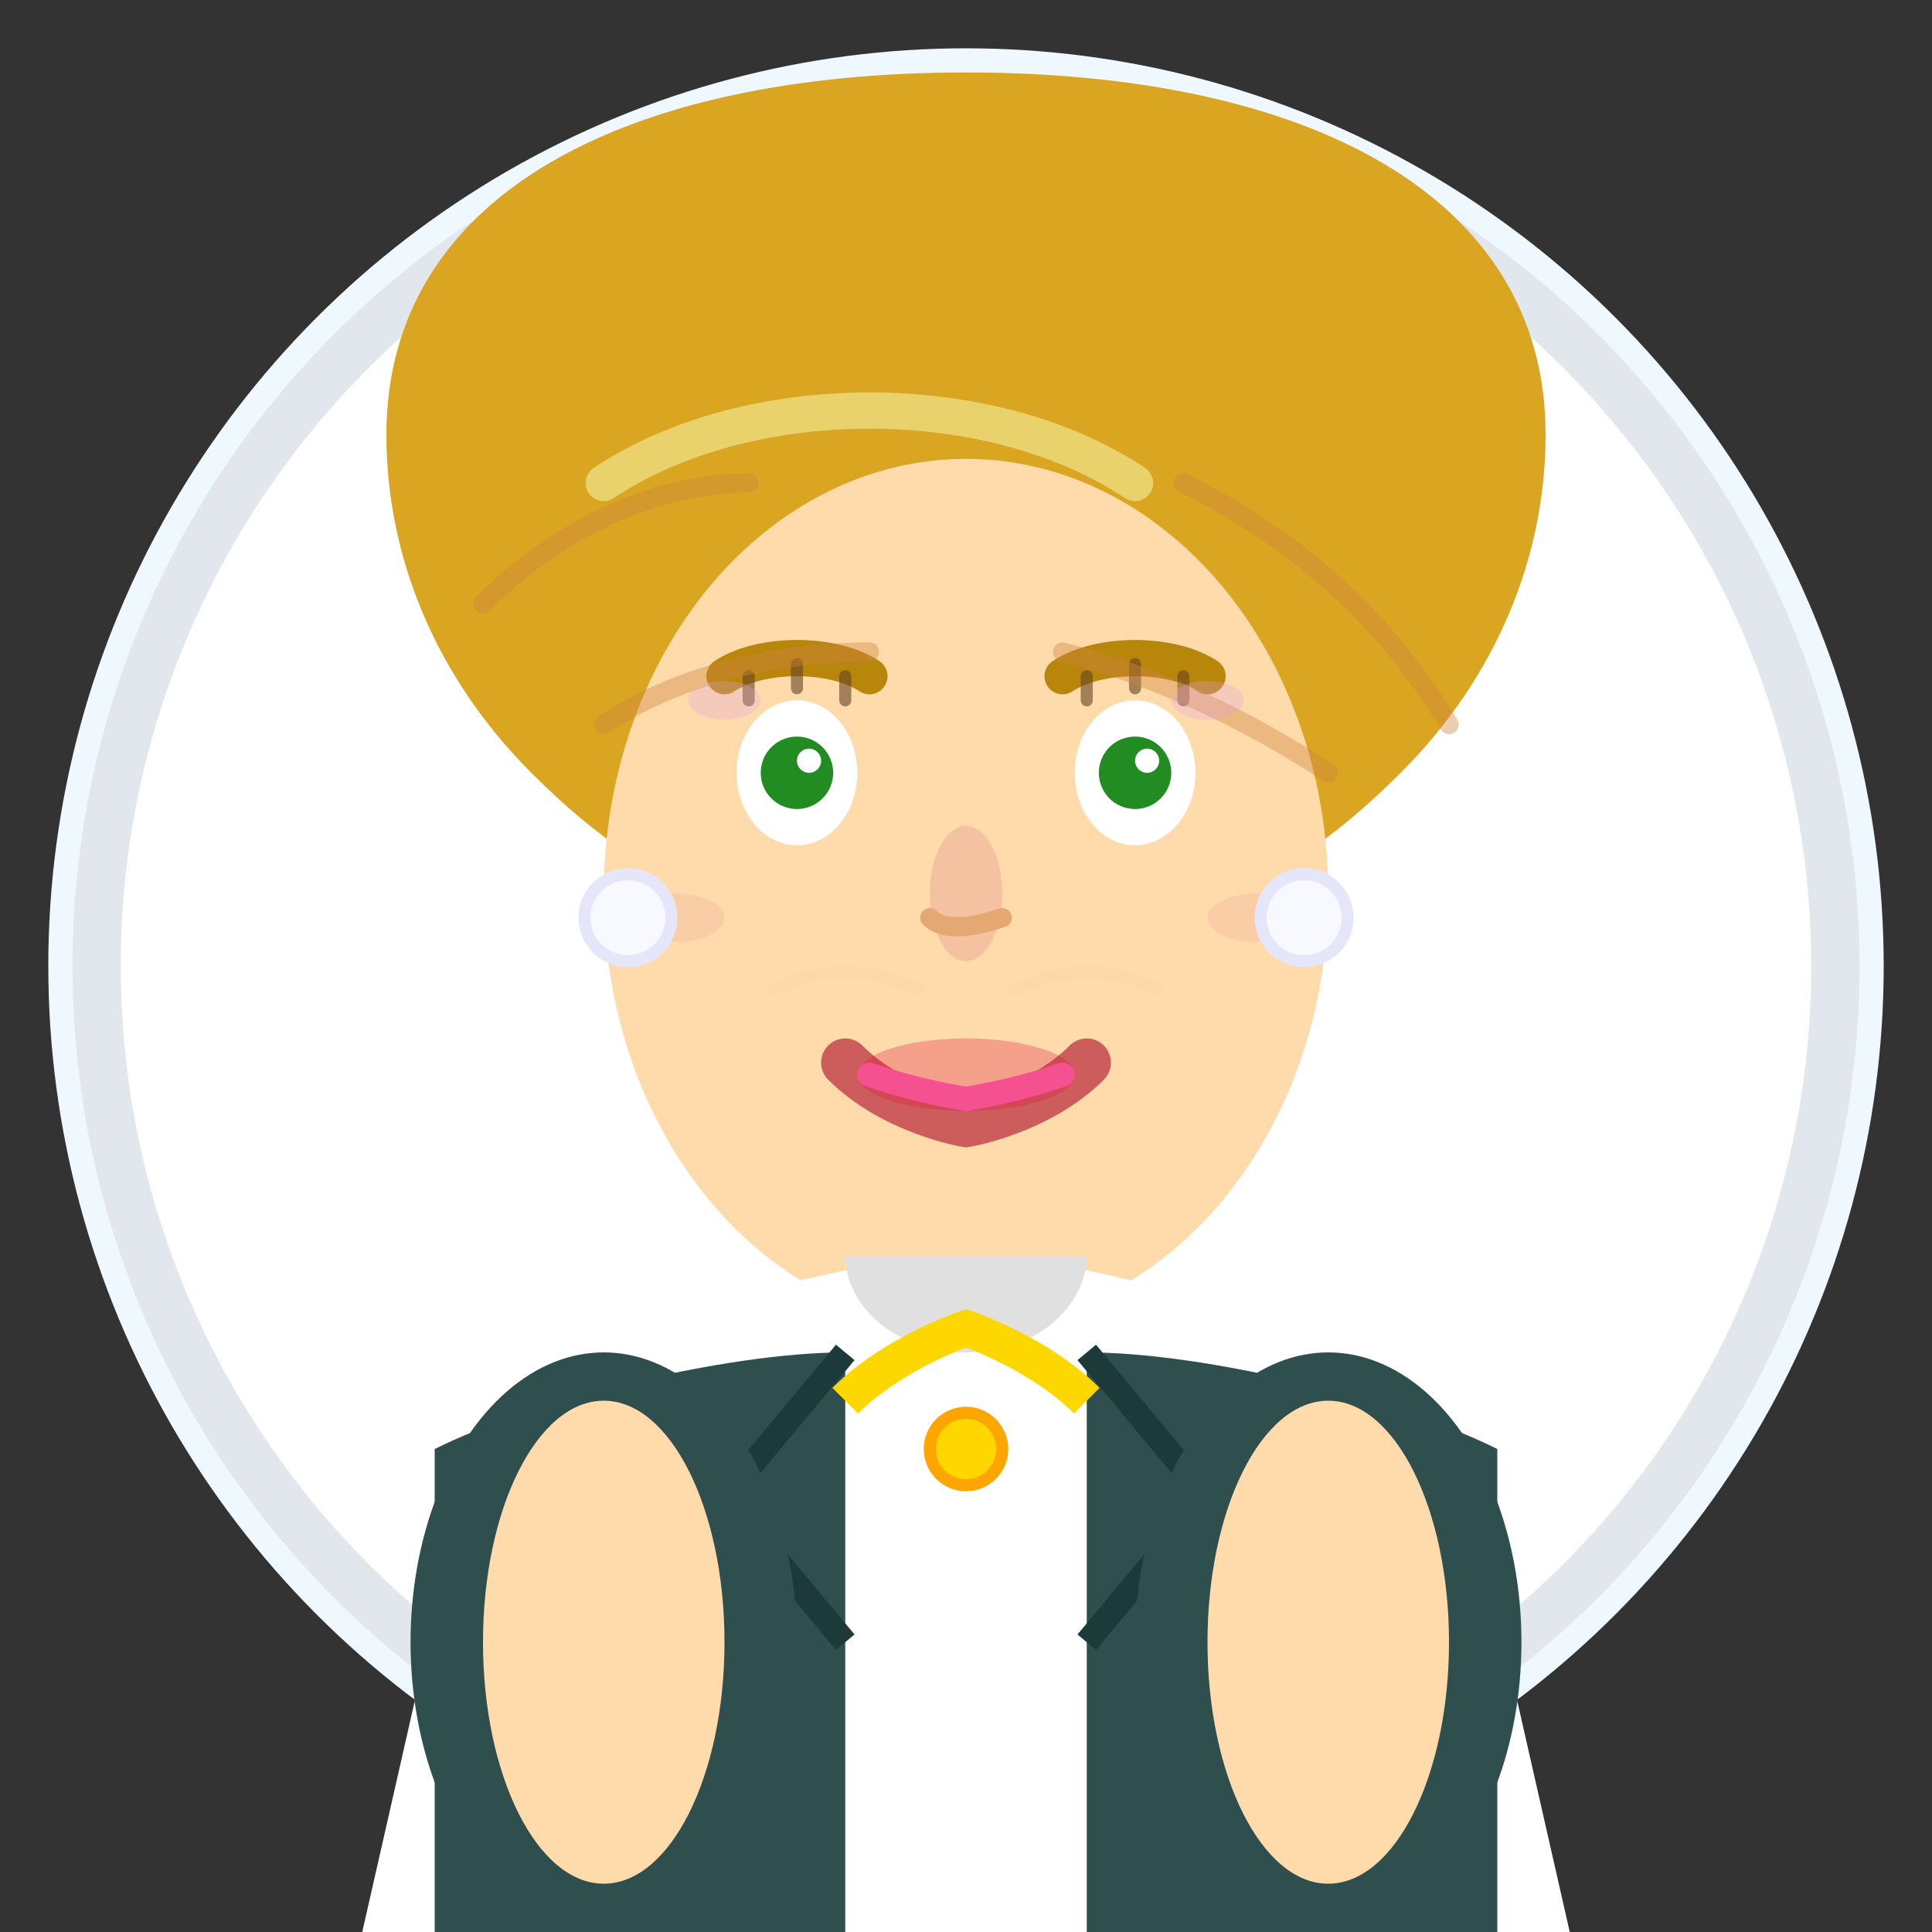
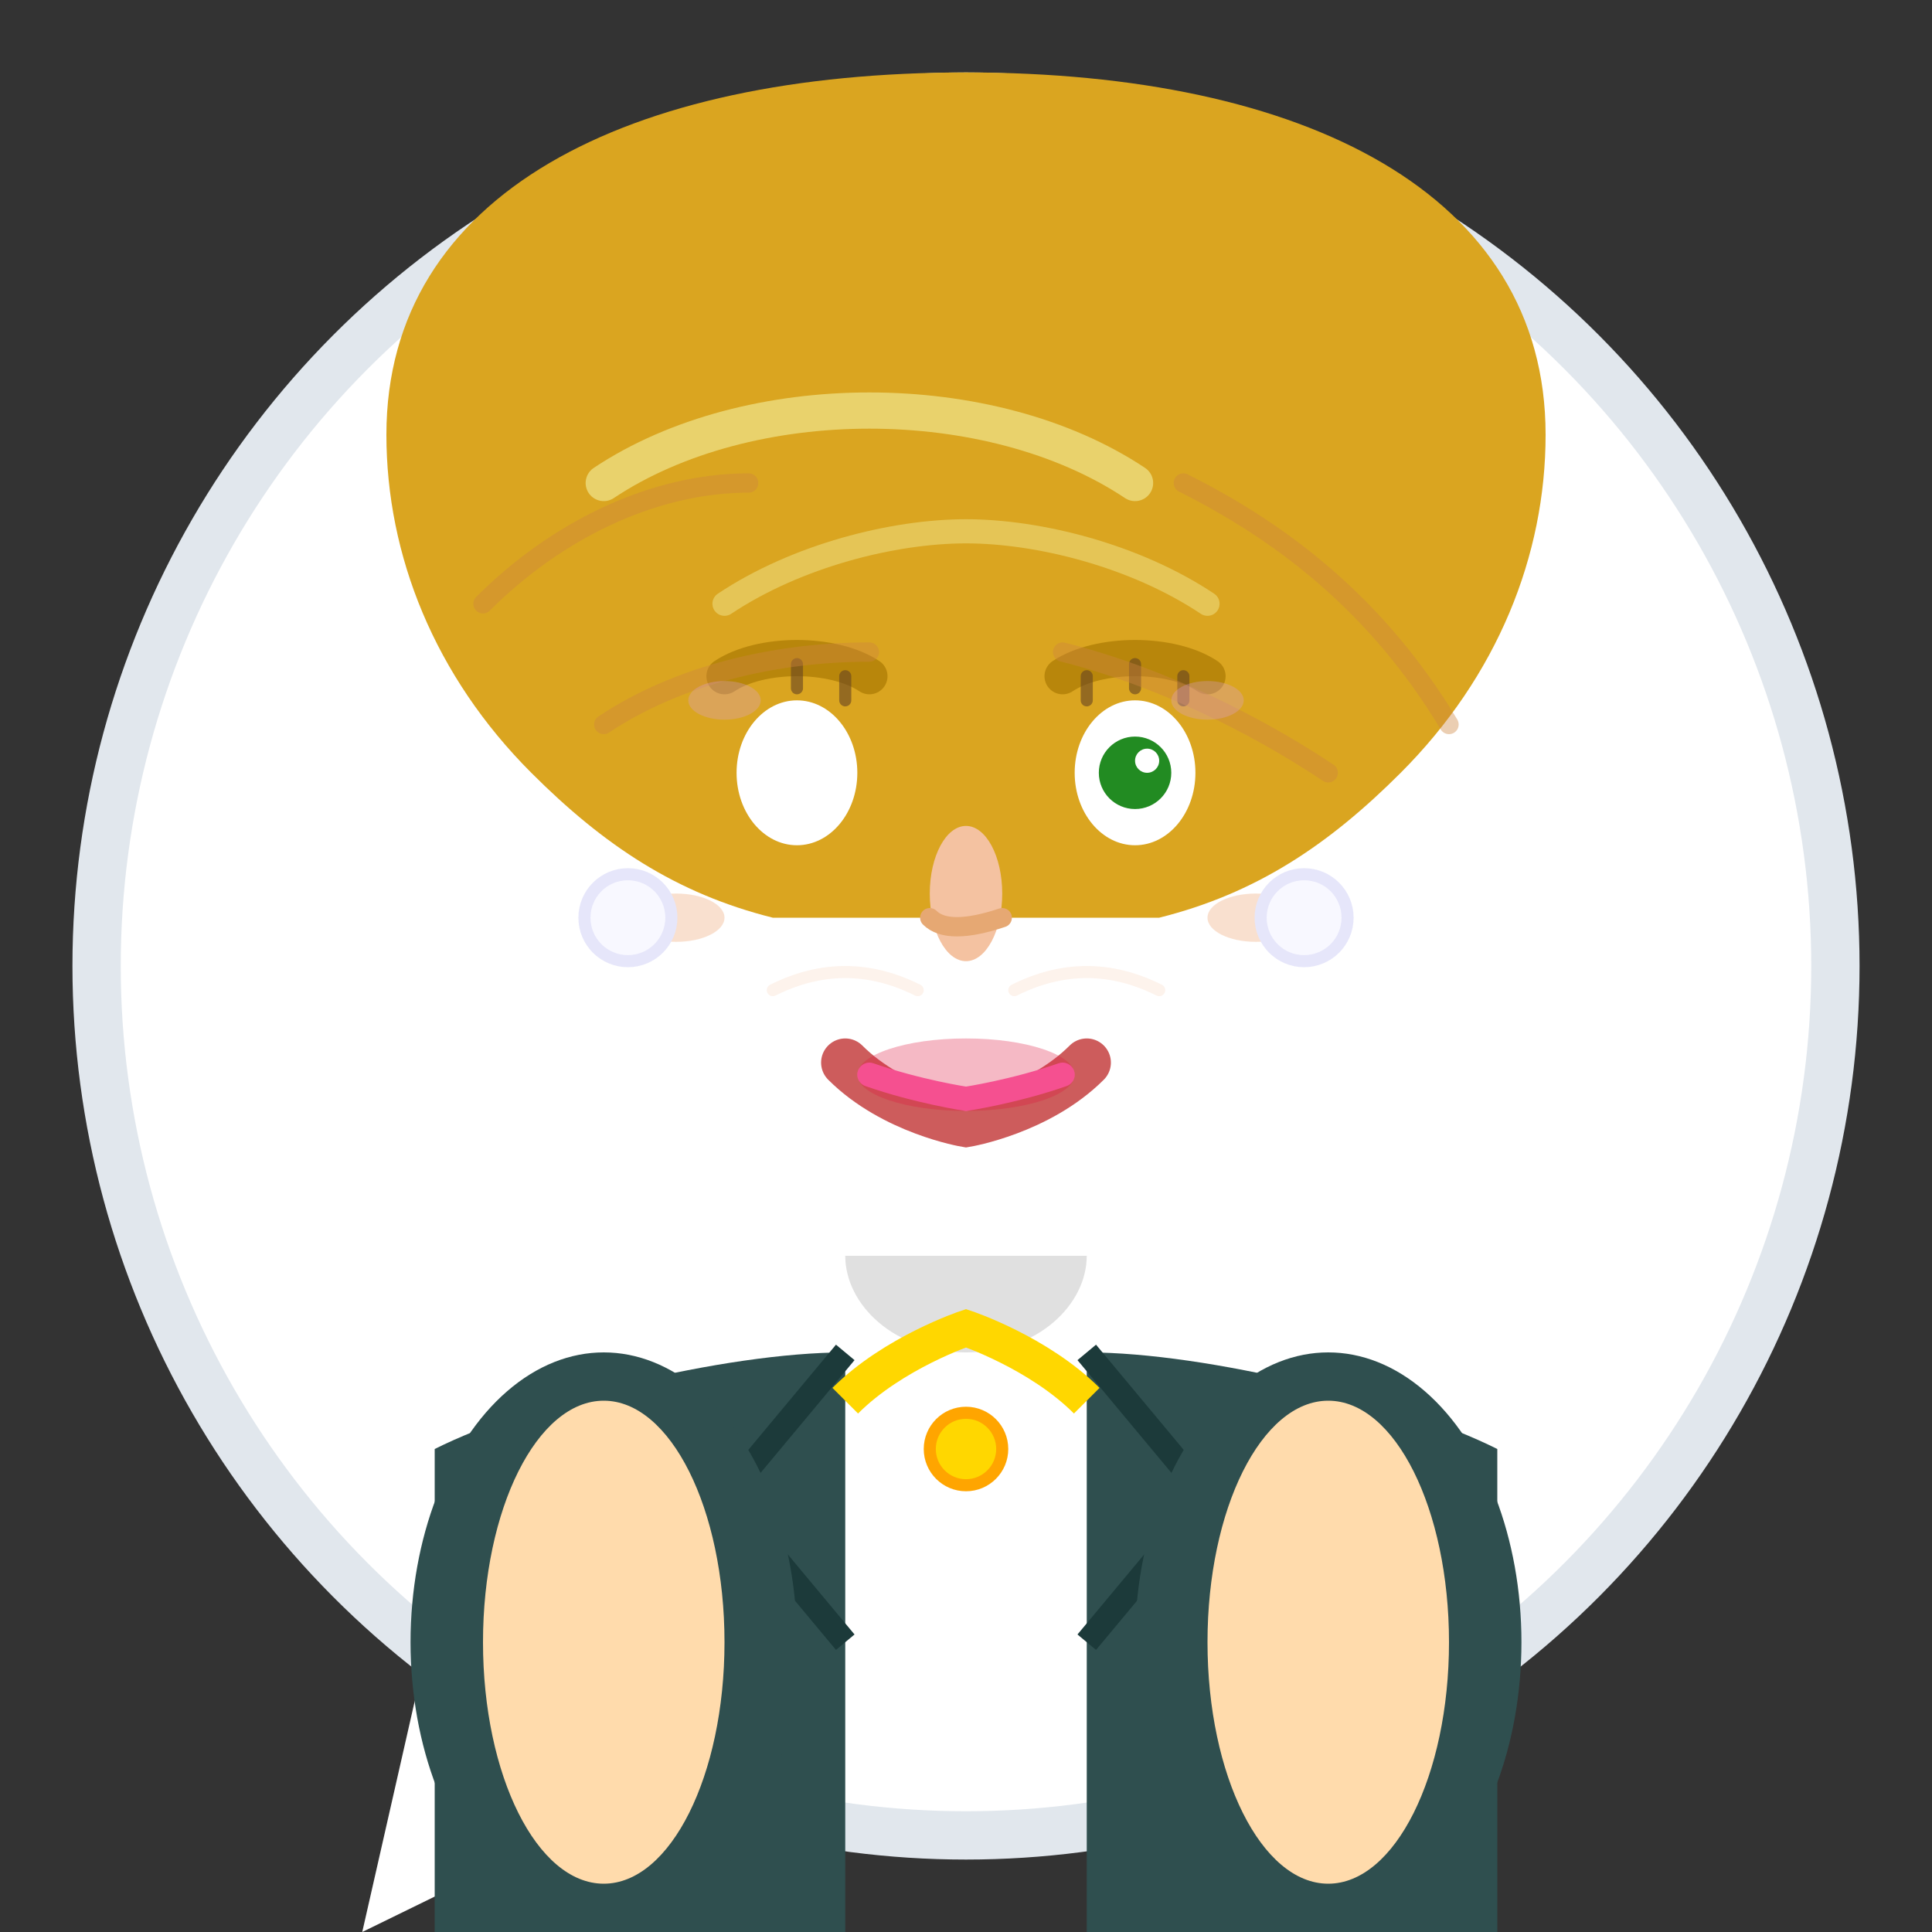
<svg xmlns="http://www.w3.org/2000/svg" width="80" height="80" viewBox="0 0 80 80" fill="none">
  <rect x="0" y="0" width="80" height="80" fill="#333333" stroke="none" />
-   <circle cx="40" cy="40" r="38" fill="#F0F8FF" />
  <circle cx="40" cy="40" r="36" fill="#FFFFFF" stroke="#E1E7ED" stroke-width="2" />
  <path d="M22 32C18 28 16 23 16 18C16 8 26 3 40 3C54 3 64 8 64 18C64 23 62 28 58 32C55 35 52 37 48 38L32 38C28 37 25 35 22 32Z" fill="#DAA520" />
  <path d="M25 20C28 18 32 17 36 17C40 17 44 18 47 20" stroke="#F0E68C" stroke-width="1.5" stroke-linecap="round" fill="none" opacity="0.7" />
  <path d="M30 25C33 23 37 22 40 22C43 22 47 23 50 25" stroke="#F0E68C" stroke-width="1" stroke-linecap="round" fill="none" opacity="0.5" />
-   <ellipse cx="40" cy="37" rx="15" ry="18" fill="#FFDBAC" />
  <ellipse cx="33" cy="32" rx="2.5" ry="3" fill="#FFFFFF" />
  <ellipse cx="47" cy="32" rx="2.5" ry="3" fill="#FFFFFF" />
-   <circle cx="33" cy="32" r="1.5" fill="#228B22" />
  <circle cx="47" cy="32" r="1.5" fill="#228B22" />
  <circle cx="33.5" cy="31.5" r="0.5" fill="#FFFFFF" />
  <circle cx="47.5" cy="31.5" r="0.5" fill="#FFFFFF" />
  <path d="M30 28C31.5 27 34.5 27 36 28" stroke="#B8860B" stroke-width="1.5" stroke-linecap="round" fill="none" />
  <path d="M44 28C45.5 27 48.5 27 50 28" stroke="#B8860B" stroke-width="1.5" stroke-linecap="round" fill="none" />
  <g stroke="#654321" stroke-width="0.5" stroke-linecap="round" opacity="0.6">
-     <line x1="31" y1="29" x2="31" y2="28" />
    <line x1="33" y1="28.5" x2="33" y2="27.5" />
    <line x1="35" y1="29" x2="35" y2="28" />
    <line x1="45" y1="29" x2="45" y2="28" />
    <line x1="47" y1="28.5" x2="47" y2="27.5" />
    <line x1="49" y1="29" x2="49" y2="28" />
  </g>
  <ellipse cx="40" cy="37" rx="1.5" ry="2.8" fill="#F4C2A1" />
  <path d="M38.5 38C39 38.5 40 38.5 41.5 38" stroke="#E6A873" stroke-width="0.8" stroke-linecap="round" fill="none" />
  <path d="M35 44C37 46 40 46.5 40 46.5C40 46.5 43 46 45 44" stroke="#CD5C5C" stroke-width="2" stroke-linecap="round" fill="none" />
  <path d="M36 44.5C38 45.2 40 45.5 40 45.5C40 45.5 42 45.2 44 44.5" stroke="#FF69B4" stroke-width="1" stroke-linecap="round" fill="none" />
  <ellipse cx="40" cy="44.5" rx="4.5" ry="1.5" fill="#DC143C" opacity="0.3" />
  <ellipse cx="28" cy="38" rx="2" ry="1" fill="#F4C2A1" opacity="0.5" />
  <ellipse cx="52" cy="38" rx="2" ry="1" fill="#F4C2A1" opacity="0.5" />
  <rect x="35" y="52" width="10" height="8" rx="5" fill="#FFDBAC" />
-   <path d="M20 58C25 55 35 52 40 52C45 52 55 55 60 58L65 80L15 80Z" fill="#FFFFFF" />
+   <path d="M20 58C25 55 35 52 40 52C45 52 55 55 60 58L15 80Z" fill="#FFFFFF" />
  <path d="M35 52C35 54 37 56 40 56C43 56 45 54 45 52" fill="#E0E0E0" />
  <path d="M18 60C22 58 30 56 35 56L35 80L18 80Z" fill="#2F4F4F" />
  <path d="M45 56C50 56 58 58 62 60L62 80L45 80Z" fill="#2F4F4F" />
  <path d="M35 56L30 62L35 68" stroke="#1C3A3A" stroke-width="1" fill="none" />
  <path d="M45 56L50 62L45 68" stroke="#1C3A3A" stroke-width="1" fill="none" />
  <ellipse cx="25" cy="68" rx="8" ry="12" fill="#2F4F4F" />
  <ellipse cx="55" cy="68" rx="8" ry="12" fill="#2F4F4F" />
  <ellipse cx="25" cy="68" rx="5" ry="10" fill="#FFDBAC" />
  <ellipse cx="55" cy="68" rx="5" ry="10" fill="#FFDBAC" />
  <circle cx="26" cy="38" r="1.8" fill="#F8F8FF" stroke="#E6E6FA" stroke-width="0.5" />
  <circle cx="54" cy="38" r="1.8" fill="#F8F8FF" stroke="#E6E6FA" stroke-width="0.5" />
  <path d="M35 58C37 56 40 55 40 55C40 55 43 56 45 58" stroke="#FFD700" stroke-width="1.5" fill="none" />
  <circle cx="40" cy="60" r="1.5" fill="#FFD700" stroke="#FFA500" stroke-width="0.5" />
  <g stroke="#CD853F" stroke-width="0.8" stroke-linecap="round" fill="none" opacity="0.4">
    <path d="M20 25C23 22 27 20 31 20" />
    <path d="M49 20C53 22 57 25 60 30" />
    <path d="M25 30C28 28 32 27 36 27" />
    <path d="M44 27C48 28 52 30 55 32" />
  </g>
  <ellipse cx="30" cy="29" rx="1.5" ry="0.8" fill="#DDA0DD" opacity="0.3" />
  <ellipse cx="50" cy="29" rx="1.5" ry="0.8" fill="#DDA0DD" opacity="0.3" />
  <g opacity="0.2">
    <path d="M32 41C34 40 36 40 38 41" stroke="#F4C2A1" stroke-width="0.5" stroke-linecap="round" fill="none" />
    <path d="M42 41C44 40 46 40 48 41" stroke="#F4C2A1" stroke-width="0.5" stroke-linecap="round" fill="none" />
  </g>
</svg>